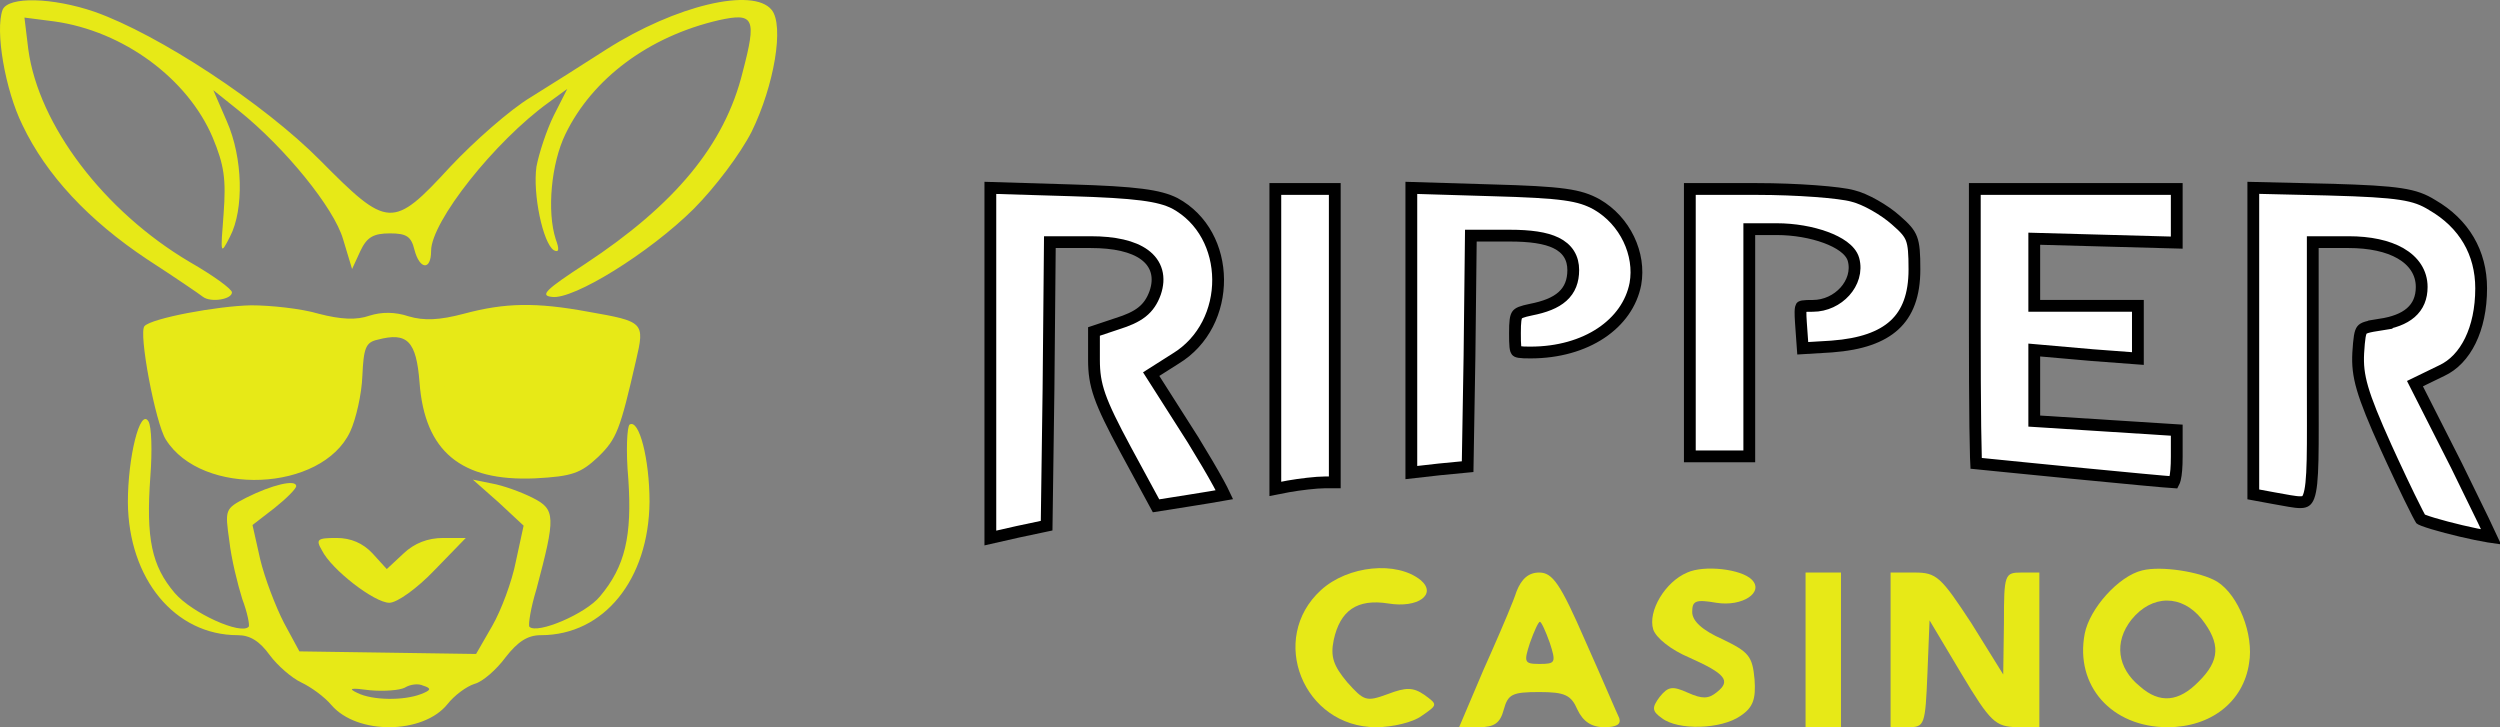
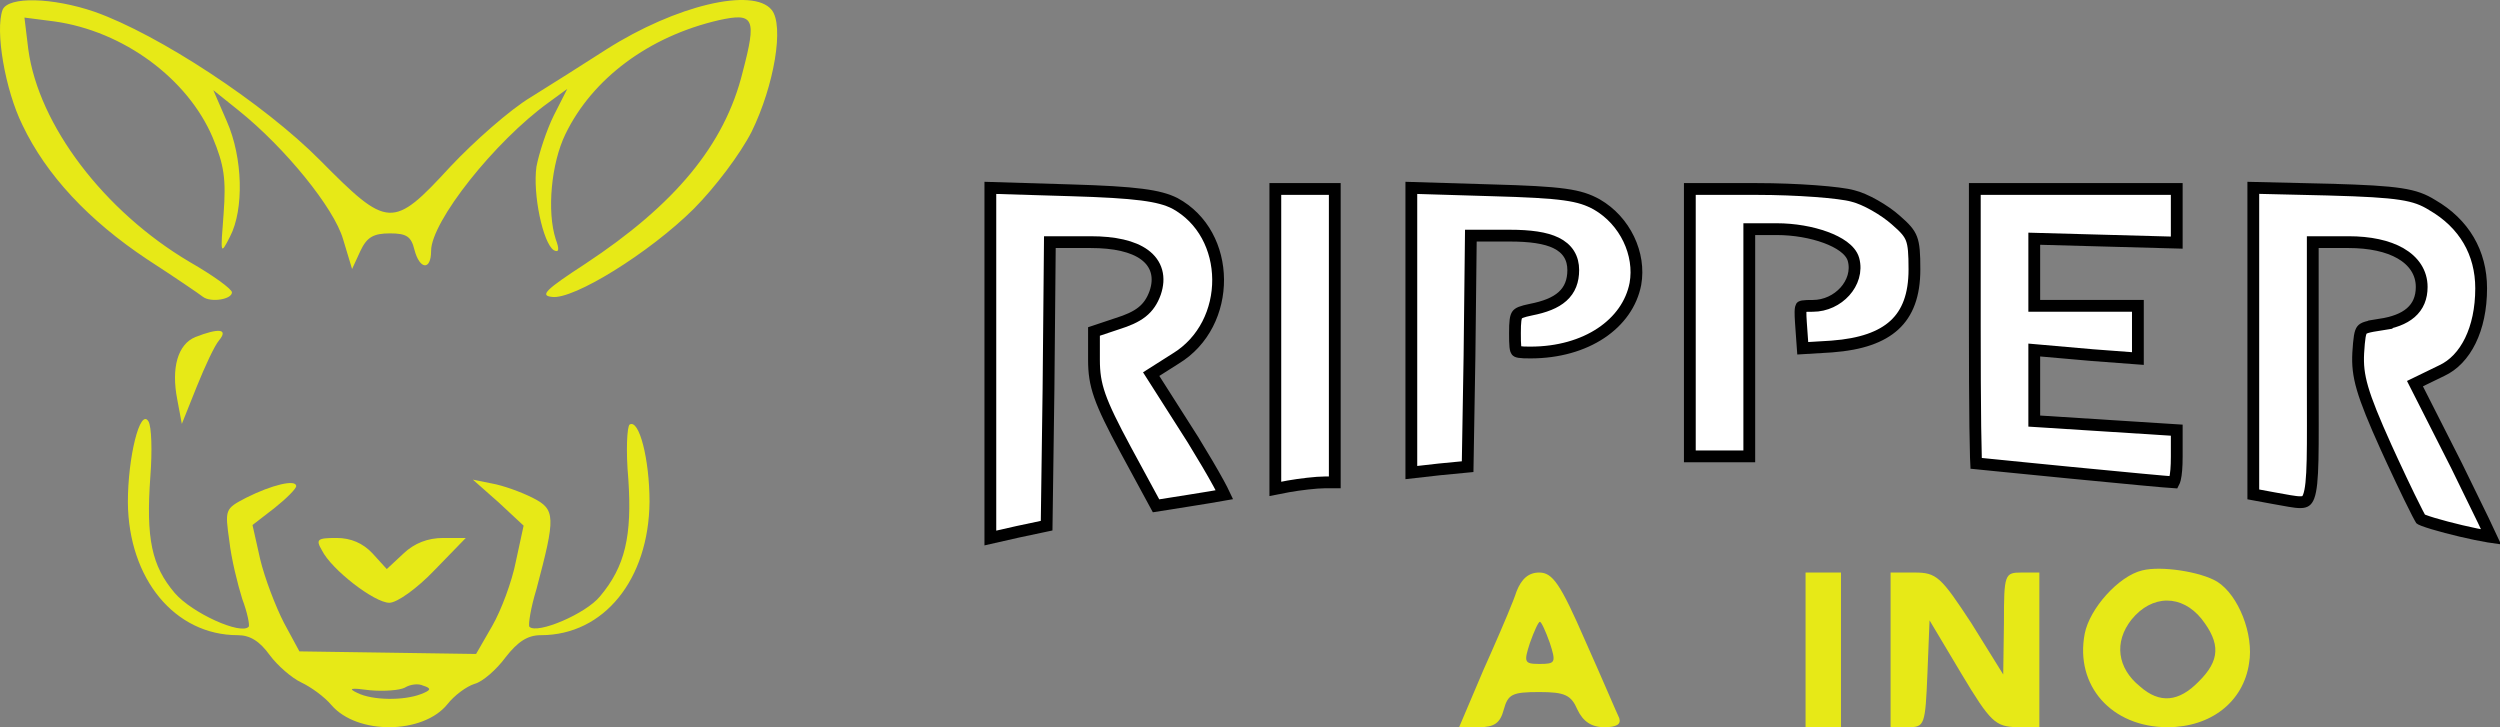
<svg xmlns="http://www.w3.org/2000/svg" width="636" height="185" viewBox="0 0 636 185" fill="none">
  <rect x="0" y="0" width="636" height="185" fill="#808080" stroke="none" />
  <g clip-path="url(#clip0_40002713_2070)">
    <path d="M272.314 48.41H272.315C289.183 48.907 294.925 49.748 298.854 51.711C306.104 55.622 309.83 63.234 309.889 71.079C309.947 78.932 306.325 86.824 299.097 91.219L299.084 91.226L299.072 91.233L294.128 94.372L292.86 95.178L293.667 96.444L303.54 111.949V111.95C306.17 116.234 308.462 120.133 310.01 122.971C310.652 124.149 311.152 125.124 311.495 125.856C309.586 126.197 306.168 126.774 302.444 127.357H302.442L294.098 128.679L286.365 114.415C279.625 101.89 278.308 98.045 278.308 91.509V84.33L284.203 82.359C286.88 81.519 288.936 80.63 290.507 79.39C292.131 78.107 293.139 76.53 293.871 74.512L293.876 74.498L293.881 74.483C294.53 72.578 294.675 70.736 294.205 69.039C293.732 67.33 292.674 65.91 291.167 64.802C288.223 62.636 283.501 61.599 277.467 61.599H267.084L267.07 63.085L266.74 98.922L266.262 133.731L258.867 135.3L258.856 135.303L258.846 135.305L251.945 136.871V47.795L272.314 48.41Z" fill="white" stroke="black" stroke-width="3" />
    <path d="M339.567 48.08V122.714H337.113C334.841 122.714 330.622 123.227 327.79 123.728L327.777 123.73L327.766 123.732L324.443 124.377V48.08H339.567Z" fill="white" stroke="black" stroke-width="3" />
    <path d="M379.412 48.41H379.417C397.618 48.908 401.842 49.588 406.236 52.016C413.447 56.174 417.402 64.635 416.045 72.233C414.084 82.346 403.571 89.679 389.344 89.679C388.004 89.679 387.13 89.654 386.517 89.552C385.931 89.454 385.827 89.322 385.804 89.293C385.741 89.217 385.594 88.967 385.505 88.157C385.418 87.364 385.406 86.285 385.406 84.736C385.406 83.292 385.438 82.257 385.544 81.478C385.649 80.704 385.812 80.32 385.973 80.094C386.118 79.89 386.356 79.682 386.903 79.46C387.483 79.225 388.29 79.02 389.483 78.772L389.482 78.772C392.943 78.093 395.647 77.078 397.491 75.427C399.419 73.7 400.235 71.439 400.235 68.714C400.235 67.212 399.907 65.828 399.152 64.623C398.399 63.419 397.287 62.499 395.897 61.815C393.182 60.477 389.221 59.946 384.071 59.946H374.185L374.168 61.43L373.839 90.658L373.367 118.72L366.132 119.418L366.12 119.419L366.107 119.421L359.044 120.222V47.795L379.412 48.41Z" fill="white" stroke="black" stroke-width="3" />
    <path d="M447.012 48.08C452 48.08 457.277 48.286 461.73 48.613C466.239 48.945 469.755 49.392 471.314 49.839L471.347 49.849L471.379 49.856C472.916 50.223 474.919 51.099 476.94 52.242C478.95 53.379 480.876 54.723 482.263 55.959L482.271 55.967L482.28 55.974C484.653 58.024 485.709 59.219 486.286 60.739C486.893 62.339 487.033 64.452 487.033 68.549C487.033 75.052 485.3 79.626 481.918 82.722C478.598 85.76 473.459 87.592 466.092 88.145L465.376 88.194L458.618 88.601L458.229 83.144V83.141L458.146 81.949C458.072 80.847 458.034 80.004 458.048 79.341C458.068 78.416 458.193 78.128 458.238 78.059C458.242 78.053 458.24 78.051 458.267 78.036C458.311 78.012 458.424 77.964 458.665 77.921C459.187 77.828 459.947 77.812 461.182 77.812C464.438 77.812 467.389 76.329 469.342 74.156C471.292 71.987 472.349 68.998 471.525 66.004L471.521 65.99C471.143 64.663 470.13 63.568 468.947 62.697C467.737 61.807 466.183 61.03 464.438 60.389C460.945 59.105 456.485 58.294 451.955 58.294H445.018V116.106H429.894V48.08H447.012Z" fill="white" stroke="black" stroke-width="3" />
    <path d="M553.764 48.08V61.721L537.18 61.269L519.056 60.773L517.515 60.73V77.811H543.878V91.212L532.326 90.345H532.327L519.146 89.189L517.515 89.046V107.122L518.919 107.211L537.044 108.367L553.764 109.434V116.12C553.764 118.817 553.597 120.693 553.312 121.854C553.206 122.287 553.098 122.552 553.019 122.702C552.056 122.648 549.059 122.386 544.693 121.978C539.836 121.524 533.412 120.904 526.574 120.243H526.575C519.822 119.583 513.603 118.964 509.052 118.51C506.777 118.283 504.917 118.096 503.616 117.967C503.285 117.934 502.99 117.905 502.733 117.88C502.711 117.471 502.689 116.957 502.668 116.341C502.607 114.512 502.555 111.856 502.514 108.565C502.431 101.988 502.391 92.909 502.391 82.919V48.08H553.764ZM501.533 117.766C501.546 117.767 501.559 117.769 501.571 117.771L501.385 117.759L501.533 117.766Z" fill="white" stroke="black" stroke-width="3" />
    <path d="M592.791 48.244V48.245C610.35 48.743 614.361 49.429 618.729 52.148L618.75 52.161L618.771 52.174C626.889 56.869 631.205 64.31 631.205 73.34C631.205 83.786 627.204 91.489 621.197 94.278L621.186 94.283L621.173 94.289L615.738 96.932L614.366 97.599L615.057 98.96L624.943 118.451C627.577 123.814 630.001 128.757 631.767 132.422C632.589 134.13 633.264 135.554 633.751 136.61C633.542 136.58 633.318 136.546 633.08 136.508C631.227 136.209 628.716 135.686 626.148 135.081C623.584 134.477 620.994 133.798 618.985 133.192C617.978 132.889 617.14 132.61 616.531 132.375C616.225 132.257 616.003 132.159 615.856 132.084C615.852 132.082 615.847 132.079 615.843 132.076C615.799 132.004 615.736 131.897 615.651 131.746C615.479 131.439 615.255 131.022 614.985 130.503C614.447 129.466 613.743 128.053 612.922 126.366C611.69 123.836 610.203 120.701 608.635 117.311L607.046 113.848C600.798 99.99 599.628 95.658 599.933 89.791C600.057 87.912 600.156 86.59 600.323 85.605C600.491 84.618 600.696 84.173 600.897 83.925C601.075 83.705 601.377 83.48 602.132 83.254C602.918 83.018 603.992 82.836 605.586 82.584L605.585 82.583C608.832 82.069 611.464 81.14 613.296 79.552C615.2 77.901 616.079 75.683 616.079 73.009C616.079 69.31 614.044 66.386 610.716 64.463C607.441 62.57 602.867 61.598 597.447 61.598H588.367V96.134C588.367 105.367 588.429 112.073 588.321 116.949C588.212 121.894 587.925 124.692 587.348 126.254C587.078 126.984 586.794 127.296 586.561 127.455C586.321 127.618 585.947 127.747 585.256 127.758C584.549 127.768 583.651 127.655 582.455 127.45C581.378 127.266 579.785 126.956 578.249 126.699H578.248L573.241 125.774V47.785L592.791 48.244Z" fill="white" stroke="black" stroke-width="3" />
    <path d="M24.032 2.987C40.375 8.757 67.178 26.398 81.398 40.741C98.722 58.217 99.865 58.382 114.575 42.39C120.622 35.96 129.774 27.882 135.004 24.749C140.07 21.617 148.896 16.012 154.29 12.549C171.94 1.338 191.552 -3.278 196.292 2.492C199.561 6.449 196.946 21.782 191.226 33.487C188.284 39.258 181.91 47.666 176.517 53.106C165.239 64.317 145.791 76.352 140.398 75.528C137.292 75.198 138.763 73.715 148.896 67.12C171.613 52.117 184.361 36.95 188.937 18.32C192.533 4.636 191.879 3.152 182.89 5.13C165.076 9.252 150.694 19.968 143.83 34.147C140.234 41.566 139.09 53.766 141.378 60.855C142.359 63.493 142.195 64.317 140.888 63.658C138.109 61.844 135.494 49.315 136.475 42.39C137.129 38.928 139.09 32.993 140.888 29.366L144.32 22.606L139.58 26.068C125.852 35.96 109.672 56.404 109.672 63.823C109.672 68.934 106.73 68.604 105.422 63.493C104.605 60.195 103.461 59.371 99.212 59.371C94.962 59.371 93.328 60.361 91.694 63.823L89.569 68.439L87.281 60.855C84.993 52.941 72.572 37.609 60.641 28.047L54.267 22.936L57.699 30.849C61.785 40.082 62.112 53.271 58.517 60.195C56.065 64.977 56.065 64.812 56.882 54.425C57.536 45.523 57.046 42.06 54.104 34.971C47.73 19.968 31.387 7.933 13.899 5.46L6.218 4.471L7.198 12.549C9.813 31.839 26.483 53.766 48.22 66.625C54.267 70.088 59.007 73.549 59.007 74.374C59.007 76.188 53.614 77.012 51.652 75.528C50.835 74.869 44.298 70.417 37.434 65.966C22.561 56.074 11.774 44.533 5.727 31.839C1.315 22.936 -1.3 7.768 0.661 2.492C2.132 -0.97 13.409 -0.64 24.032 2.987Z" fill="#E7E917" />
-     <path d="M81.07 79.816C86.791 81.299 90.713 81.464 93.981 80.31C97.087 79.321 100.519 79.321 103.951 80.475C107.873 81.629 111.796 81.464 118.007 79.816C128.467 77.013 136.311 76.848 149.713 79.321C163.768 81.794 164.095 81.959 161.807 91.686C157.721 109.491 156.904 111.635 152.164 116.251C147.752 120.372 145.627 121.197 136.148 121.692C117.353 122.516 108.037 114.932 106.73 97.291C105.912 86.74 103.624 84.431 96.106 86.41C93.001 87.069 92.51 88.553 92.184 95.642C92.02 100.259 90.549 106.689 89.078 109.821C81.888 125.153 51.325 126.473 42.173 111.799C39.558 107.678 35.145 84.431 36.779 82.948C38.577 80.97 55.248 77.837 63.91 77.672C68.813 77.672 76.657 78.496 81.07 79.816Z" fill="#E7E917" />
    <path d="M84.339 179.395C90.877 186.979 107.547 186.814 113.757 179.23C115.555 176.922 118.66 174.614 120.785 173.954C122.746 173.46 126.342 170.327 128.63 167.195C131.735 163.238 134.187 161.589 137.619 161.589C153.635 161.589 165.076 147.411 165.239 127.627C165.239 116.91 162.624 106.524 160.172 108.008C159.519 108.502 159.192 114.767 159.846 121.856C160.826 136.365 159.029 144.114 152.655 151.697C149.059 156.148 136.638 161.424 134.677 159.446C134.35 158.951 135.004 154.665 136.474 149.884C141.377 131.419 141.377 129.605 135.494 126.637C132.552 125.154 127.976 123.505 125.198 123.01L120.295 122.021L126.832 127.791L133.206 133.727L131.245 142.794C130.264 147.905 127.486 155.325 125.198 159.281L121.112 166.37L98.722 166.041L76.167 165.711L72.245 158.457C70.12 154.335 67.342 147.081 66.198 142.3L64.236 133.562L69.793 129.275C72.899 126.802 75.35 124.33 75.35 123.67C75.35 121.856 69.139 123.34 62.602 126.637C57.209 129.44 57.209 129.605 58.353 137.684C58.843 142.135 60.478 148.73 61.622 152.356C62.929 155.819 63.583 159.116 63.256 159.446C61.295 161.589 48.874 155.984 44.461 150.873C38.577 143.949 37.106 137.024 38.251 121.197C38.741 114.767 38.577 108.502 37.76 107.184C35.636 103.721 32.53 116.251 32.53 127.791C32.694 147.246 44.461 161.589 60.478 161.589C63.583 161.589 66.034 163.073 68.649 166.7C70.61 169.338 74.206 172.471 76.657 173.625C79.109 174.778 82.541 177.252 84.339 179.395ZM107.057 176.592C102.807 178.241 94.799 178.241 90.877 176.263C88.425 175.108 89.242 174.943 94.145 175.603C97.741 175.932 101.663 175.603 102.971 174.943C104.278 174.119 106.403 173.789 107.71 174.449C109.835 175.108 109.672 175.603 107.057 176.592Z" fill="#E7E917" />
    <path d="M94.799 140.816L98.394 144.773L102.644 140.816C105.422 138.178 108.854 136.859 112.777 136.859H118.497L110.489 145.102C106.076 149.719 101.009 153.346 99.048 153.346C95.289 153.346 84.339 144.938 81.888 139.992C80.253 137.189 80.743 136.859 85.647 136.859C89.242 136.859 92.348 138.178 94.799 140.816Z" fill="#E7E917" />
-     <path d="M49.691 85.749C45.278 87.563 43.48 93.498 45.115 101.742L46.259 107.841L50.018 98.445C52.142 93.169 54.594 87.893 55.738 86.574C58.19 83.606 55.575 83.442 49.691 85.749Z" fill="#E7E917" />
-     <path d="M117.843 86.245C114.411 87.894 113.594 89.707 113.267 96.302C112.613 106.029 115.392 109.986 116.863 101.743C117.516 98.61 119.804 93.334 121.929 90.037C126.178 83.772 124.871 82.618 117.843 86.245Z" fill="#E7E917" />
-     <path d="M361.466 147.621C365.611 151.198 360.745 154.775 353.175 153.523C345.244 152.271 340.918 155.312 339.296 162.823C338.395 167.115 339.296 169.44 342.721 173.554C347.046 178.383 347.588 178.561 352.995 176.594C357.681 174.806 359.483 174.806 362.367 176.773C365.792 179.277 365.792 179.277 361.646 182.138C359.483 183.748 354.256 185 350.111 185C331.546 185 322.534 162.465 336.052 150.125C342.901 143.865 355.338 142.614 361.466 147.621Z" fill="#E7E917" />
-     <path d="M445.637 147.443C448.881 150.662 443.294 154.418 436.625 153.345C431.398 152.451 430.497 152.808 430.497 155.67C430.497 157.995 433.02 160.319 438.248 162.645C444.916 165.864 445.817 166.937 446.358 172.839C446.718 177.846 445.997 179.993 442.753 182.139C437.887 185.537 426.892 185.895 422.747 182.676C420.223 180.887 420.223 179.993 422.206 177.31C424.369 174.627 425.451 174.449 429.416 176.237C433.02 177.846 434.643 177.846 436.806 176.058C440.41 173.197 438.969 171.408 429.776 167.295C425.09 165.327 421.305 162.287 420.584 160.141C419.142 155.491 423.648 147.979 429.235 145.654C433.561 143.687 442.934 144.76 445.637 147.443Z" fill="#E7E917" />
+     <path d="M49.691 85.749C45.278 87.563 43.48 93.498 45.115 101.742L46.259 107.841L50.018 98.445C52.142 93.169 54.594 87.893 55.738 86.574C58.19 83.606 55.575 83.442 49.691 85.749" fill="#E7E917" />
    <path d="M551.438 185C562.432 185 570.723 178.562 572.165 168.726C573.427 161.393 569.461 151.377 564.054 147.98C559.909 145.476 549.815 143.866 544.949 145.118C539.001 146.549 531.611 154.775 530.35 161.214C527.826 174.448 537.199 185 551.438 185ZM559.368 173.375C554.321 178.562 549.455 179.098 544.408 174.627C538.641 169.977 537.739 163.36 542.245 157.637C547.472 151.199 555.042 151.199 560.089 157.458C564.956 163.718 564.775 168.01 559.368 173.375Z" fill="#E7E917" />
    <path d="M376.245 185C380.21 185 381.652 183.927 382.554 180.529C383.635 176.594 384.716 176.058 391.565 176.058C398.054 176.058 399.676 176.774 401.298 180.529C402.74 183.569 404.903 185 408.148 185C411.211 185 412.473 184.285 411.932 182.675C411.392 181.602 407.607 172.66 403.281 163.002C396.972 148.516 394.99 145.654 391.565 145.654C388.862 145.654 387.06 147.264 385.798 150.483C385.067 152.803 382.44 159.003 379.551 165.556L378.971 166.87C378.874 167.09 378.776 167.31 378.678 167.529L378.093 168.846C377.897 169.284 377.702 169.721 377.507 170.156L371.198 185H376.245ZM392.036 168.904H391.455C387.772 168.883 387.641 168.421 389.222 163.539C390.304 160.498 391.385 158.174 391.746 158.174C392.106 158.174 393.188 160.498 394.269 163.539C395.891 168.546 395.711 168.904 391.746 168.904L392.036 168.904Z" fill="#E7E917" />
    <path d="M468.347 165.327V185H463.841H459.335V165.327V145.654H463.841H468.347V165.327Z" fill="#E7E917" />
    <path d="M501.511 158.531L509.622 171.587L509.802 158.531C509.802 146.012 509.982 145.654 514.308 145.654H518.814V165.327V185H513.047C507.639 184.822 506.377 183.748 498.988 171.408L490.877 157.816L490.336 171.408C489.796 184.464 489.615 185 485.47 185H480.964V165.327V145.654H487.092C492.68 145.654 493.761 146.727 501.511 158.531Z" fill="#E7E917" />
  </g>
  <defs>
    <clipPath id="clip0_40002713_2070">
      <rect width="636" height="185" fill="white" />
    </clipPath>
  </defs>
</svg>